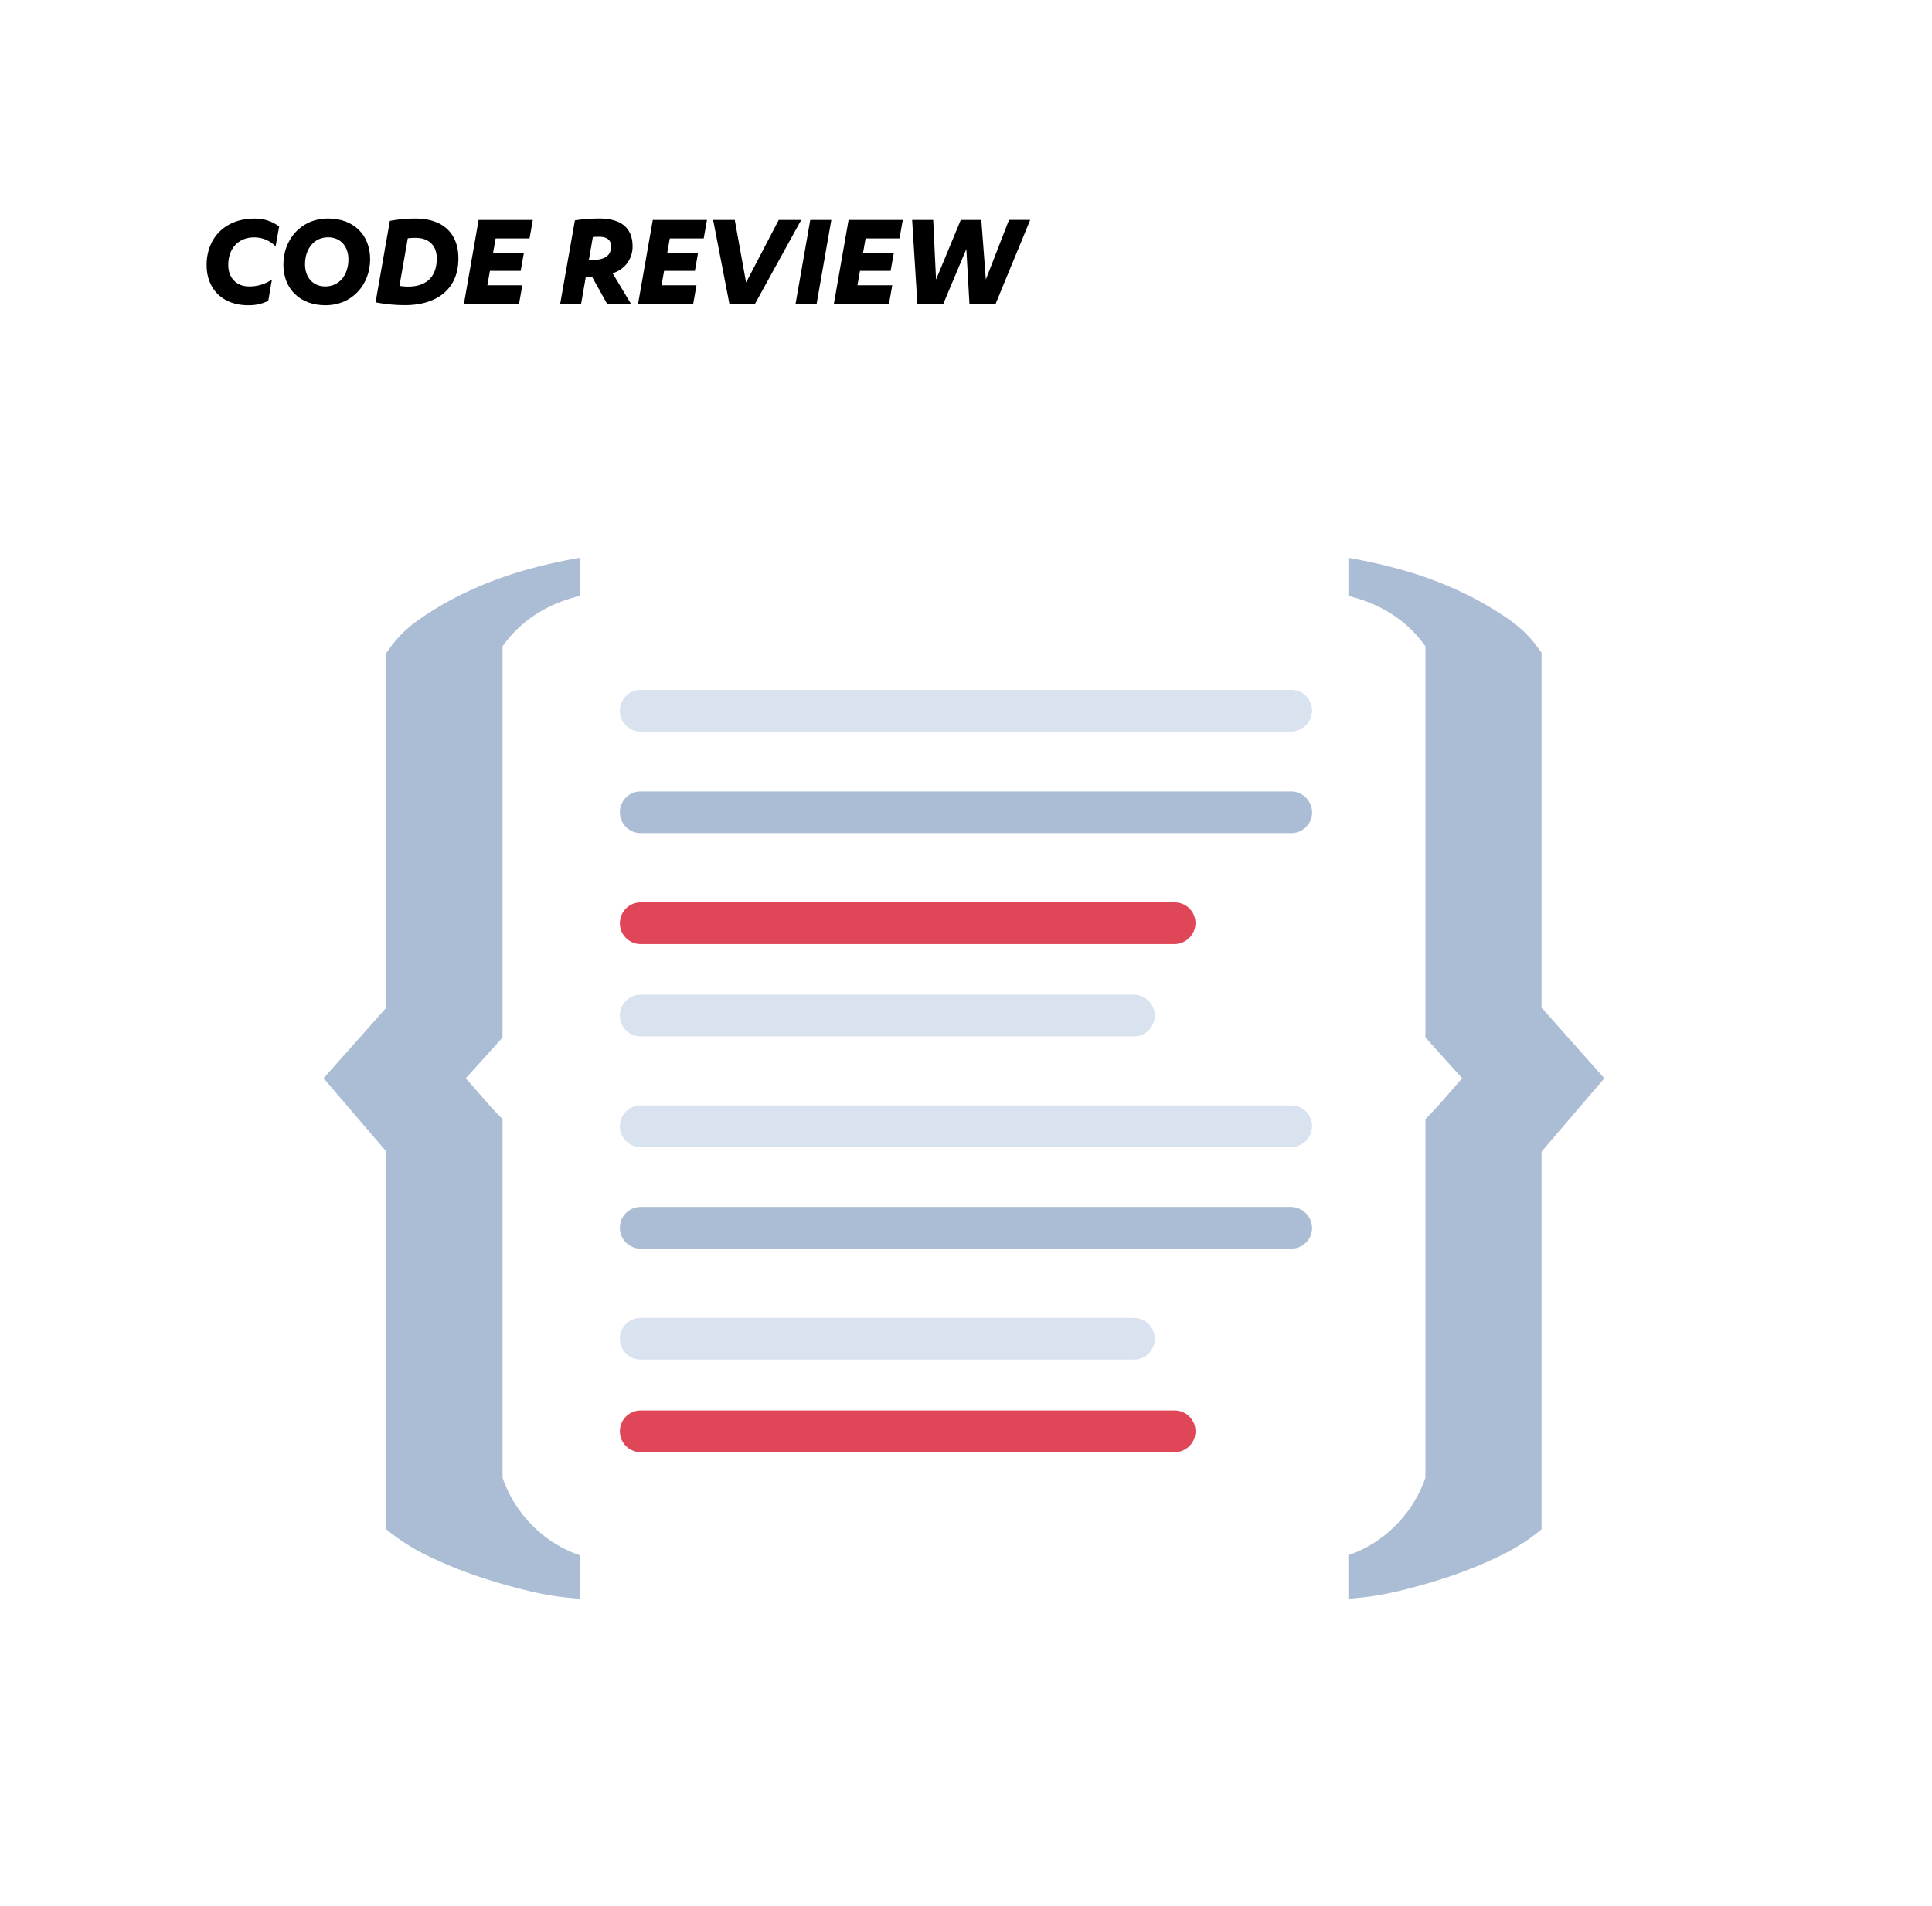
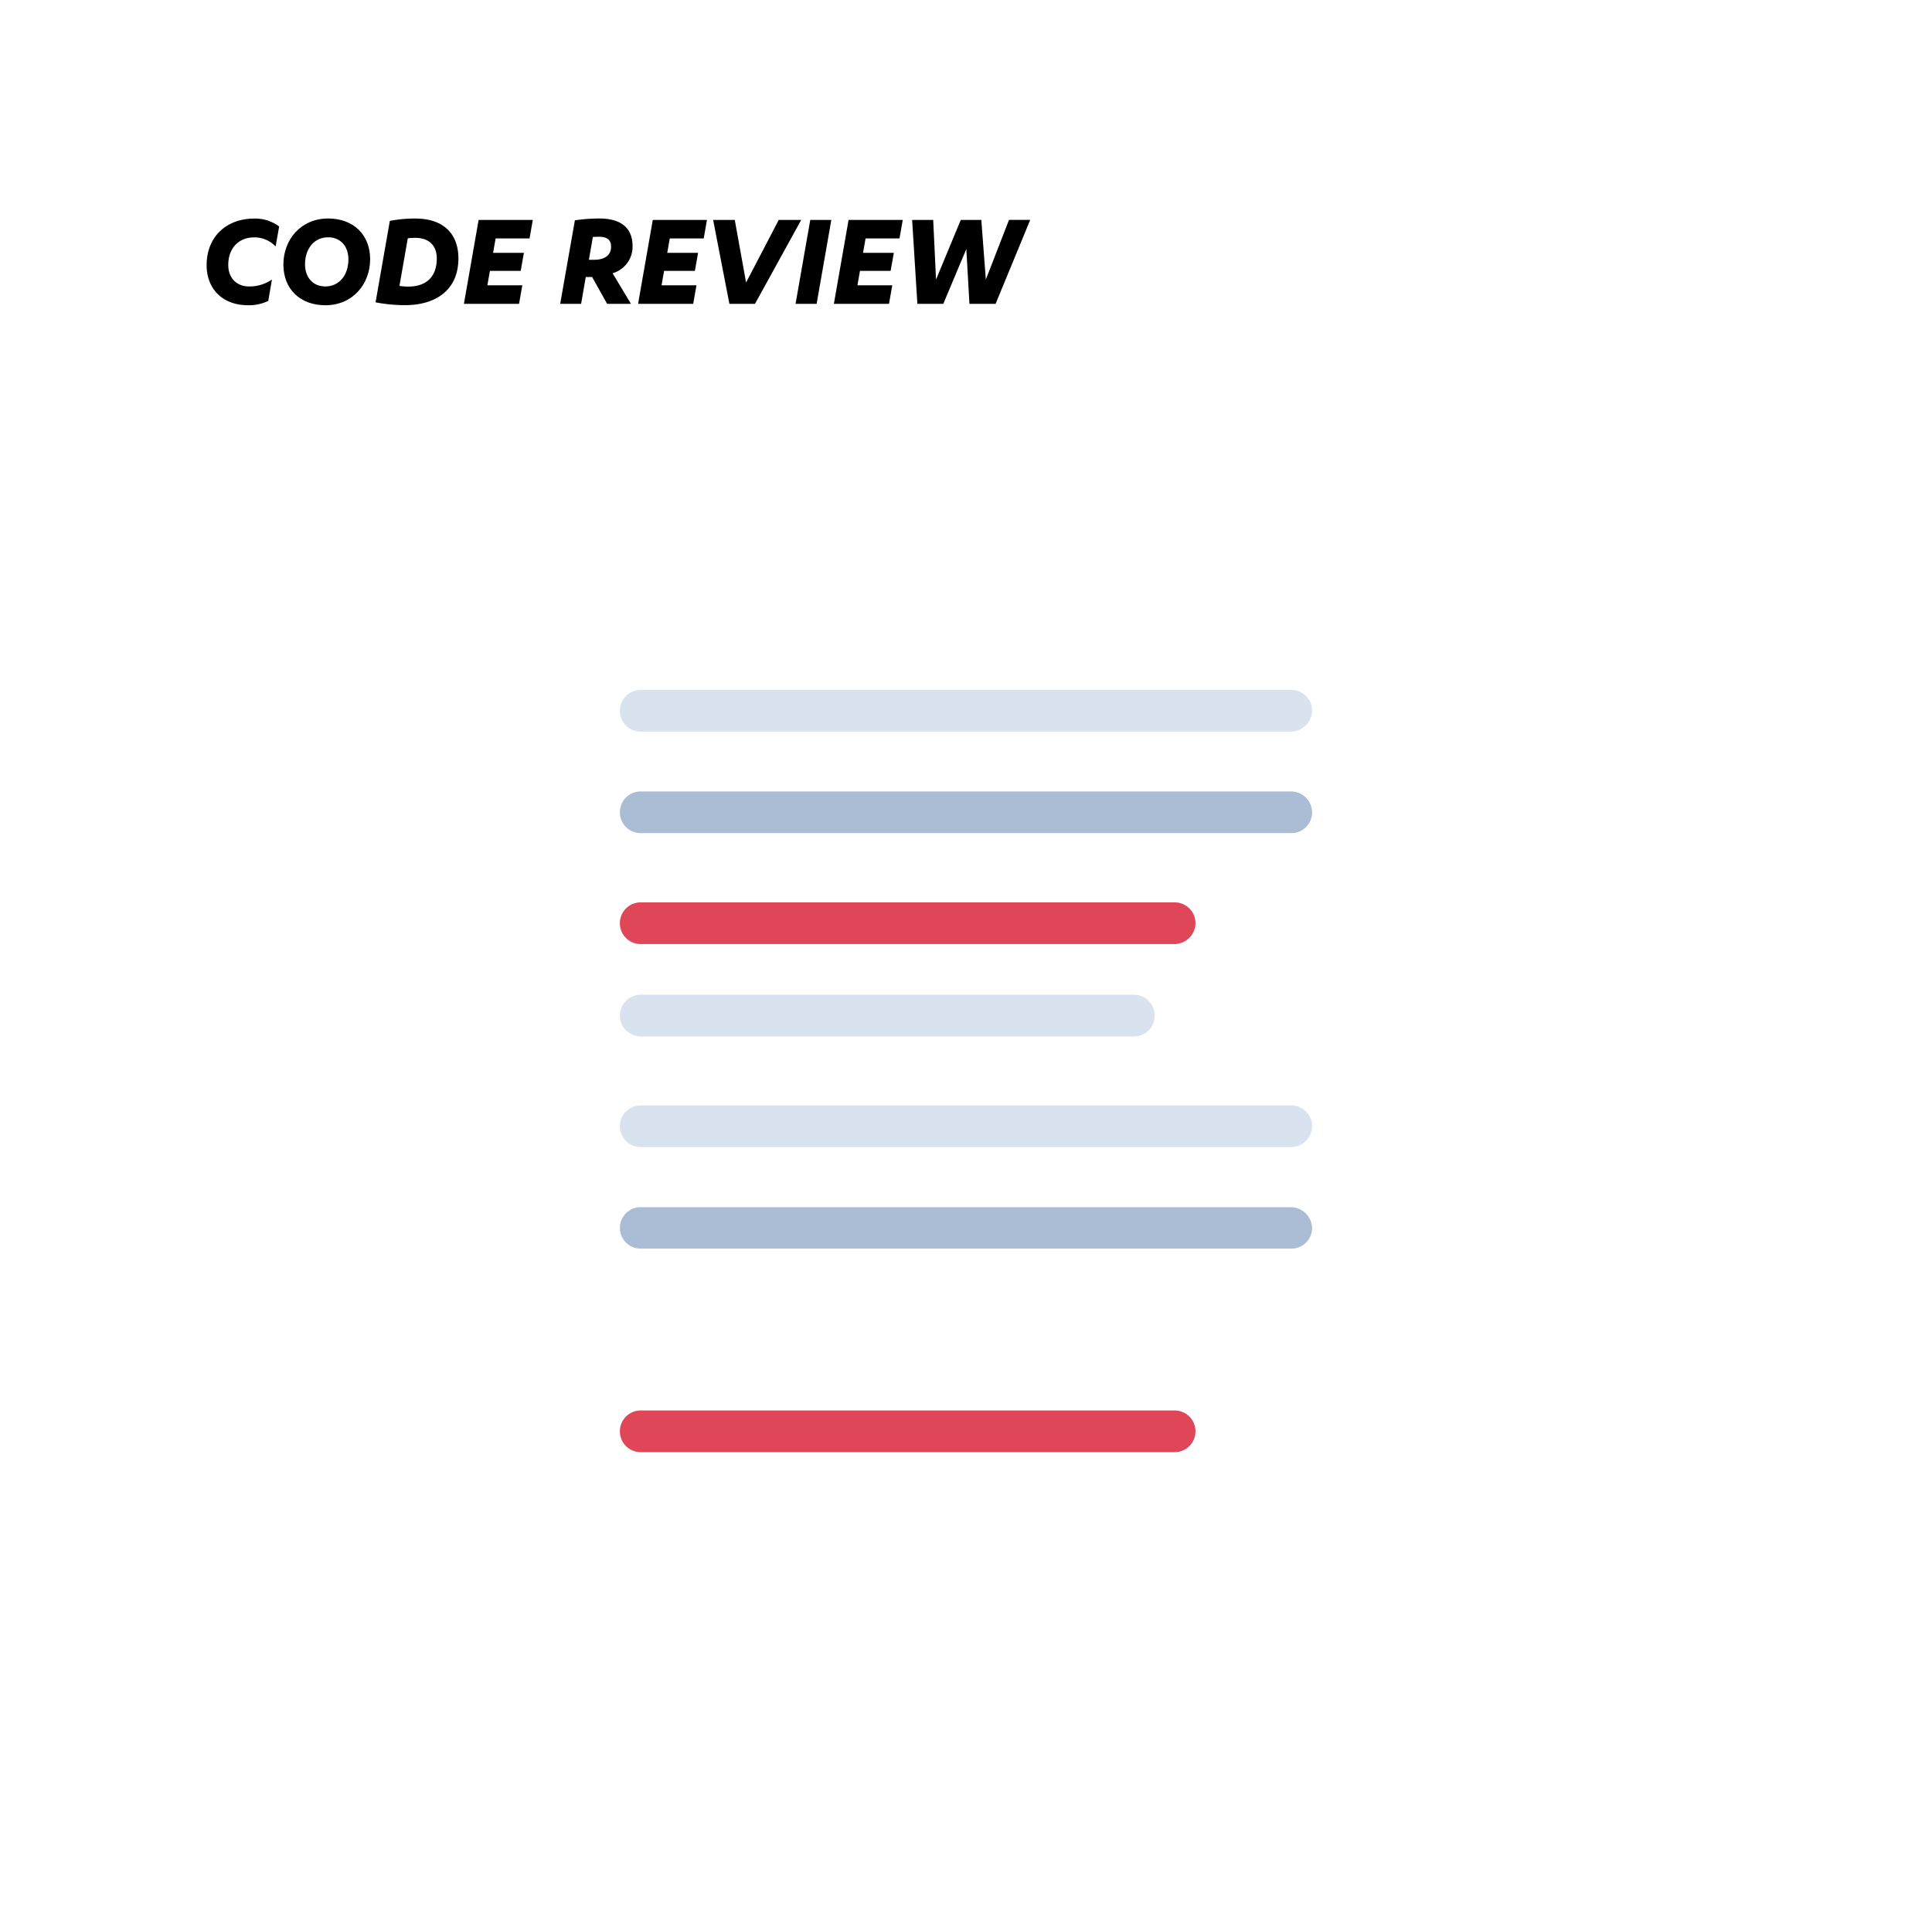
<svg xmlns="http://www.w3.org/2000/svg" viewBox="0 0 820 809.2">
  <title>devsecopsAsset 1</title>
  <g id="Layer_2" data-name="Layer 2">
    <g id="Layer_1-2" data-name="Layer 1">
      <rect width="820" height="809.2" style="fill:#fff" />
      <path d="M556.9,478.1a8.81,8.81,0,0,0-8.8-8.8H271.9a8.81,8.81,0,0,0-8.8,8.8v.1a8.81,8.81,0,0,0,8.8,8.8H548a9.05,9.05,0,0,0,8.9-8.9Z" style="fill:#d9e2ef;fill-rule:evenodd" />
-       <path d="M490.1,568.3a8.81,8.81,0,0,0-8.8-8.8H271.9a8.81,8.81,0,0,0-8.8,8.8v.1a8.81,8.81,0,0,0,8.8,8.8H481.3a8.83,8.83,0,0,0,8.8-8.9Z" style="fill:#d9e2ef;fill-rule:evenodd" />
      <path d="M556.9,301.7a8.81,8.81,0,0,0-8.8-8.8H271.9a8.81,8.81,0,0,0-8.8,8.8v.1a8.81,8.81,0,0,0,8.8,8.8H548a9.12,9.12,0,0,0,8.9-8.9Z" style="fill:#d9e2ef;fill-rule:evenodd" />
      <path d="M507.4,391.9a8.81,8.81,0,0,0-8.8-8.8H271.9a8.81,8.81,0,0,0-8.8,8.8v.1a8.81,8.81,0,0,0,8.8,8.8H498.6a9,9,0,0,0,8.8-8.9Z" style="fill:#df4759;fill-rule:evenodd" />
      <path d="M556.9,344.9a8.81,8.81,0,0,1-8.8,8.8H271.9a8.81,8.81,0,0,1-8.8-8.8v-.1a8.81,8.81,0,0,1,8.8-8.8H548a9,9,0,0,1,8.9,8.9Z" style="fill:#abbcd5;fill-rule:evenodd" />
-       <path d="M556.9,521.3a8.81,8.81,0,0,1-8.8,8.8H271.9a8.81,8.81,0,0,1-8.8-8.8v-.1a8.81,8.81,0,0,1,8.8-8.8H548a9.12,9.12,0,0,1,8.9,8.9Z" style="fill:#abbcd5;fill-rule:evenodd" />
+       <path d="M556.9,521.3a8.81,8.81,0,0,1-8.8,8.8H271.9a8.81,8.81,0,0,1-8.8-8.8a8.81,8.81,0,0,1,8.8-8.8H548a9.12,9.12,0,0,1,8.9,8.9Z" style="fill:#abbcd5;fill-rule:evenodd" />
      <path d="M490.1,431.2a8.81,8.81,0,0,1-8.8,8.8H271.9a8.81,8.81,0,0,1-8.8-8.8v-.1a8.81,8.81,0,0,1,8.8-8.8H481.3a8.9,8.9,0,0,1,8.8,8.9Z" style="fill:#d9e2ef;fill-rule:evenodd" />
      <path d="M507.4,607.7a8.81,8.81,0,0,1-8.8,8.8H271.9a8.81,8.81,0,0,1-8.8-8.8v-.1a8.81,8.81,0,0,1,8.8-8.8H498.6a8.83,8.83,0,0,1,8.8,8.9Z" style="fill:#df4759;fill-rule:evenodd" />
      <g style="isolation:isolate">
-         <path d="M572.29,660.23a52,52,0,0,0,20.12-12.69A53.26,53.26,0,0,0,605,627.35V475.07q3.53-3.45,7.54-8.07l8.05-9.23L605,440.46V274.35q-11.57-16.16-32.7-21.35V236.85A215.54,215.54,0,0,1,595.18,242a161.49,161.49,0,0,1,23.64,8.66,136.4,136.4,0,0,1,20.87,11.82,51.12,51.12,0,0,1,14.59,14.71V427.78l26.66,30-26.66,31.15V649.27a85.94,85.94,0,0,1-17.6,11.25,183.47,183.47,0,0,1-21.13,8.65q-11.06,3.74-22.13,6.34a123.27,123.27,0,0,1-21.13,3.17Z" style="fill:#abbcd5" />
-       </g>
+         </g>
      <g style="isolation:isolate">
-         <path d="M246,678.68a123.27,123.27,0,0,1-21.13-3.17q-11.07-2.6-22.13-6.34a183.47,183.47,0,0,1-21.13-8.65A85.94,85.94,0,0,1,164,649.27V488.92l-26.66-31.15,26.66-30V277.23a51.08,51.08,0,0,1,14.58-14.71,136.51,136.51,0,0,1,20.88-11.82A161.49,161.49,0,0,1,223.09,242,215.54,215.54,0,0,1,246,236.85V253q-21.12,5.19-32.7,21.35V440.46l-15.59,17.31,8.05,9.23q4,4.62,7.54,8.07V627.35a53.26,53.26,0,0,0,12.58,20.19A52,52,0,0,0,246,660.23Z" style="fill:#abbcd5" />
-       </g>
+         </g>
      <g id="Karbon" style="isolation:isolate">
        <path d="M105.7,121.61a16.77,16.77,0,0,0,9.72-2.94l-1.56,9.06a18.54,18.54,0,0,1-8.52,1.86c-11.16,0-17.64-7.2-17.64-17,0-12.41,8.76-19.79,20.1-19.79a16.82,16.82,0,0,1,10.68,3.36l-1.5,8.46a12.46,12.46,0,0,0-9.18-3.84c-6.6,0-10.92,4.73-10.92,11.69C96.88,118,100.42,121.61,105.7,121.61Z" />
        <path d="M120.28,112.31c0-10.56,7.38-19.55,19-19.55,10.74,0,17.82,6.9,17.82,17.28,0,10.55-7.38,19.55-19,19.55C127.36,129.59,120.28,122.69,120.28,112.31Zm27.6-2.22c0-5.46-3.3-9.35-8.64-9.35-5.76,0-9.78,4.68-9.78,11.51,0,5.46,3.3,9.36,8.64,9.36C143.86,121.61,147.88,116.93,147.88,110.09Z" />
        <path d="M165.46,93.78a55.68,55.68,0,0,1,10.86-1c12.06,0,18.24,6.66,18.24,16.91,0,13.68-9.9,19.86-22.62,19.86a66.05,66.05,0,0,1-12.54-1.2Zm4.08,27.59a23.55,23.55,0,0,0,3.78.3c6.42,0,12.06-3.06,12.06-12,0-5.15-3.06-8.69-9.06-8.69a31,31,0,0,0-3.24.18Z" />
        <path d="M221.68,121.13,220.3,129H196.9l6.24-35.63h23l-1.38,7.85h-14.4l-1.08,6.12h13.08L221,115H207.94l-1.08,6.12Z" />
        <path d="M246.64,129h-8.88L244,93.54a70.21,70.21,0,0,1,10.38-.78c9.06,0,14.1,3.9,14.1,11.76A11.7,11.7,0,0,1,260,116l7.8,13H257.68l-6.36-11.4h-2.7Zm3.3-18.71h2.22c3.72,0,7.2-1.39,7.2-5.58,0-3.07-1.92-4.2-5.28-4.2-.72,0-2,.06-2.46.12Z" />
        <path d="M295.6,121.13,294.22,129h-23.4l6.24-35.63h23l-1.38,7.85h-14.4l-1.08,6.12h13.08L294.94,115H281.86l-1.08,6.12Z" />
        <path d="M309.58,129l-6.9-35.63h9.18l4.8,26.57,13.86-26.57h9.54L320.44,129Z" />
        <path d="M346.6,129h-8.94l6.24-35.63h8.94Z" />
        <path d="M378.7,121.13,377.32,129h-23.4l6.24-35.63h23l-1.38,7.85h-14.4l-1.08,6.12h13.08L378,115H365l-1.08,6.12Z" />
        <path d="M416.5,93.36l1.92,25.31,9.83-25.31h9L422.56,129h-11.1l-1.32-23.28L400.36,129h-11l-2.22-35.63h8.94l1.2,25.31,10.5-25.31Z" />
      </g>
    </g>
  </g>
</svg>